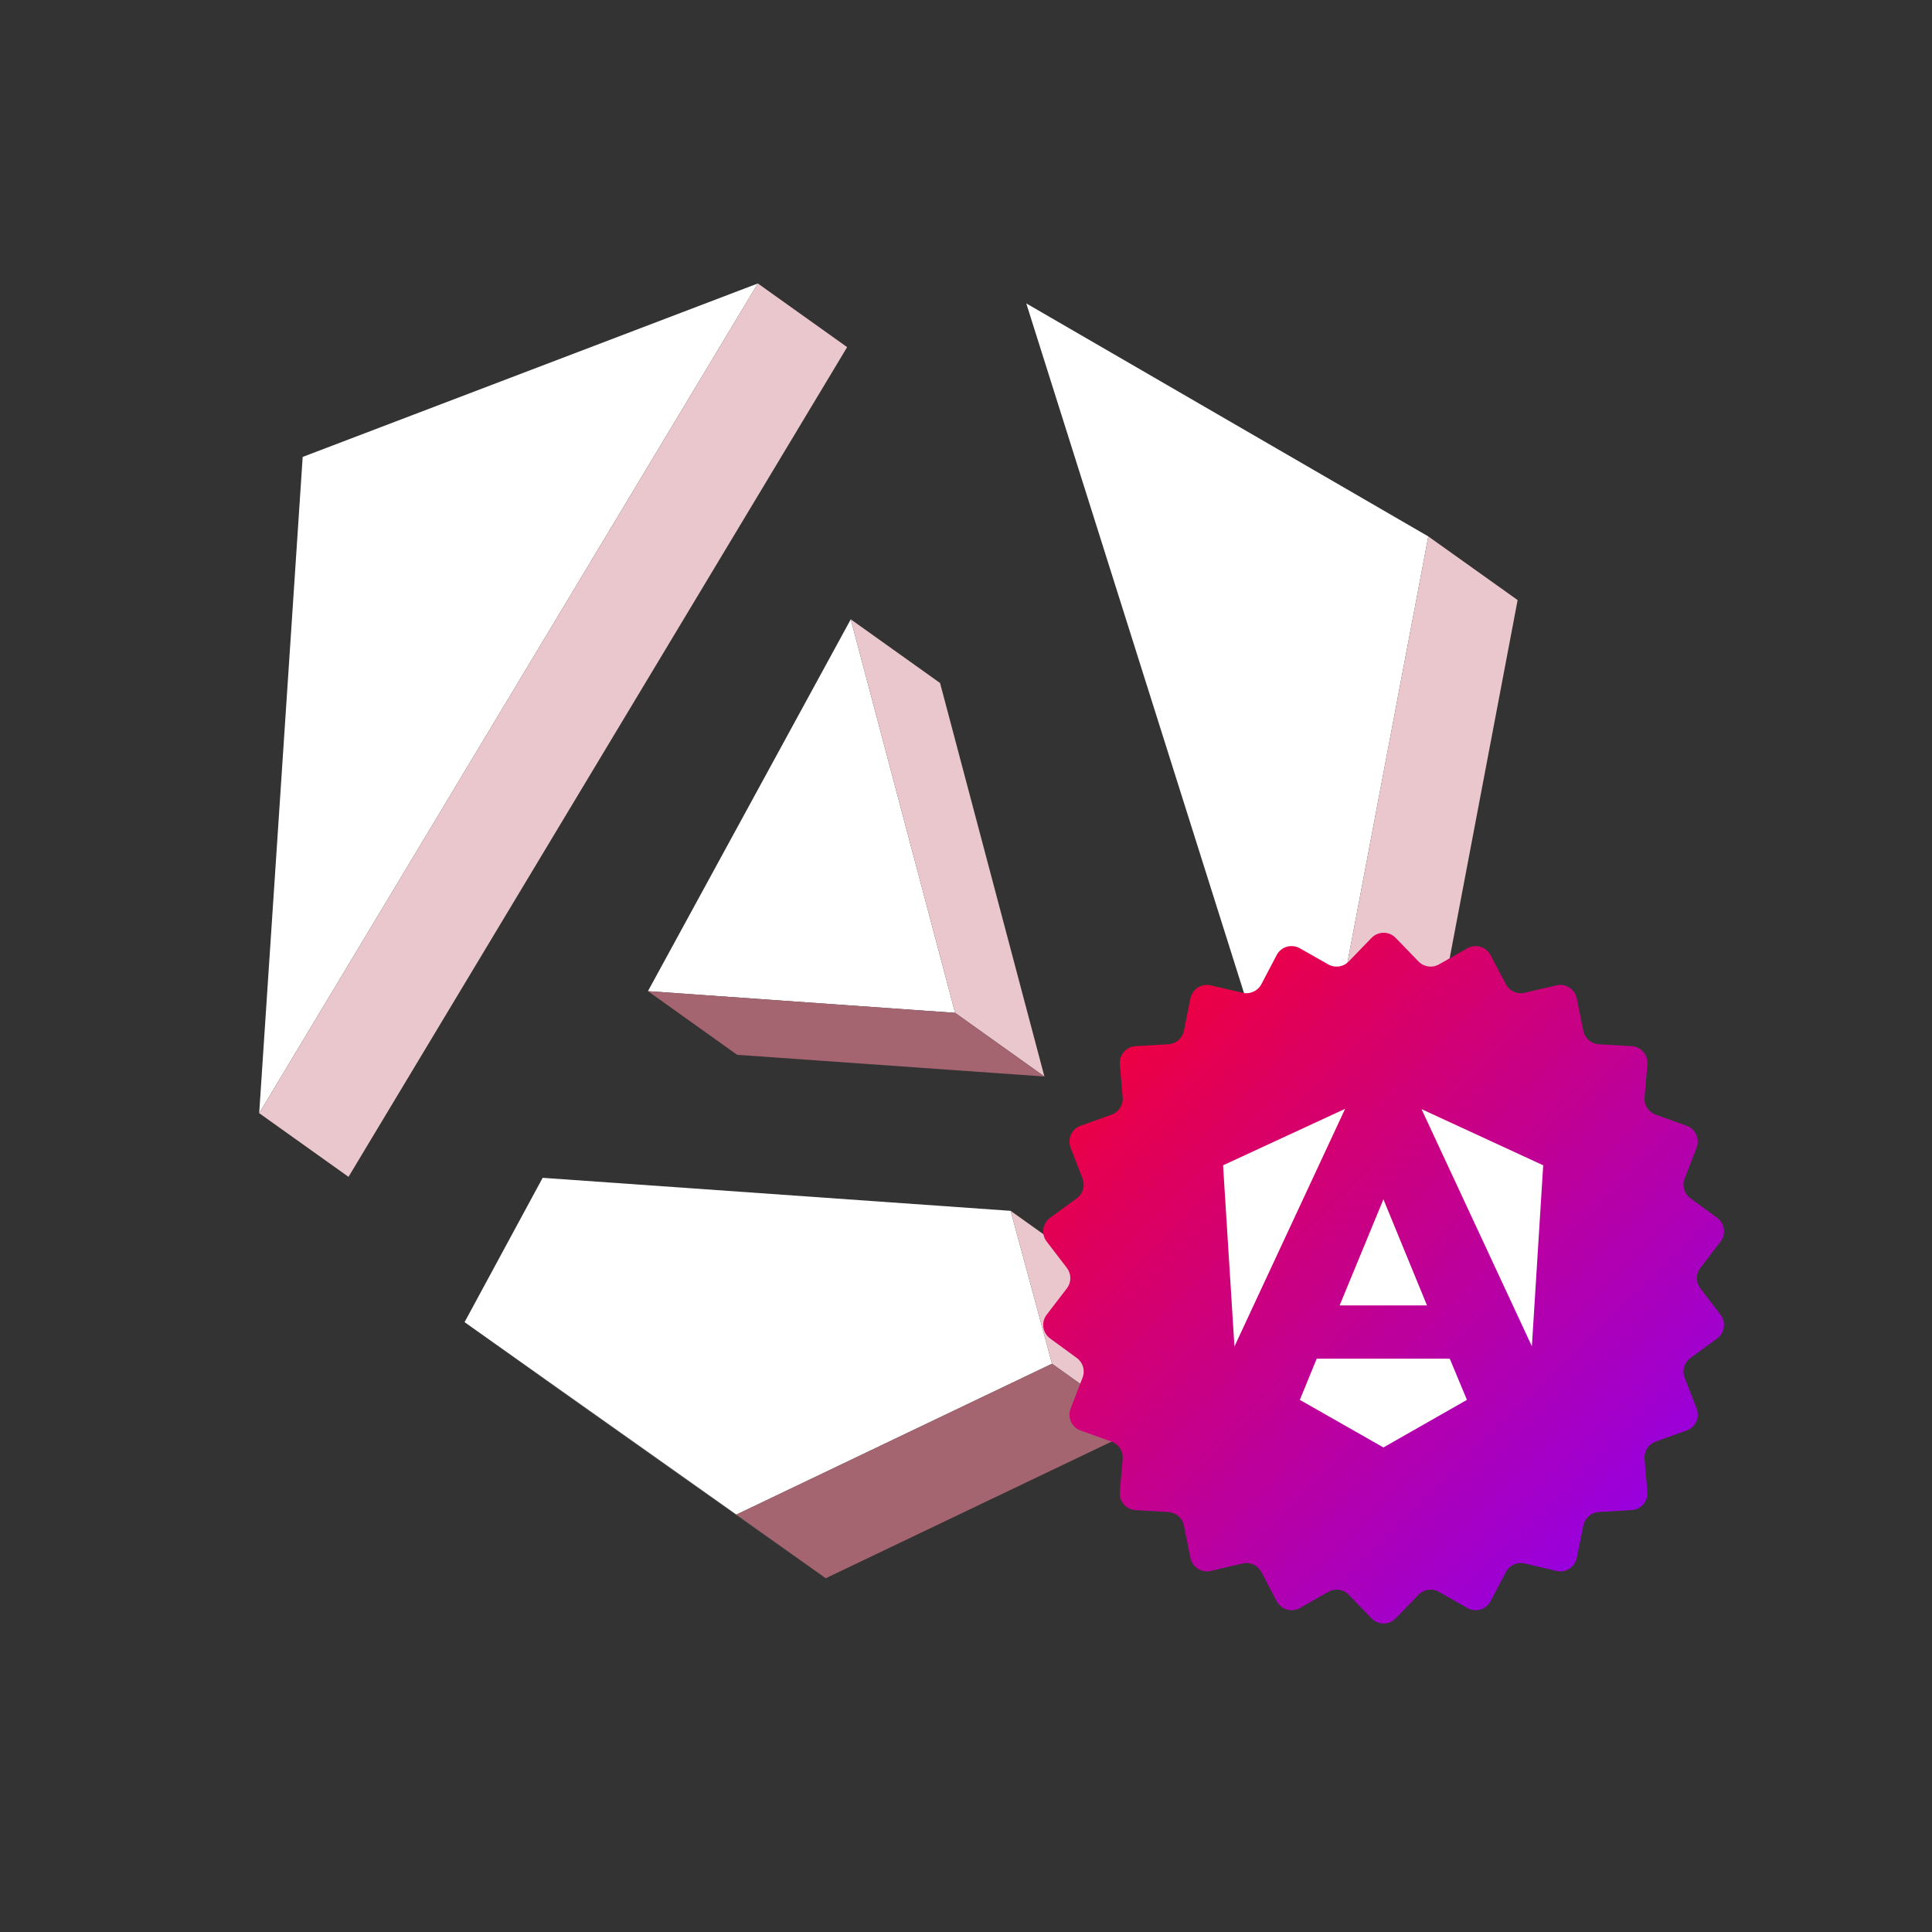
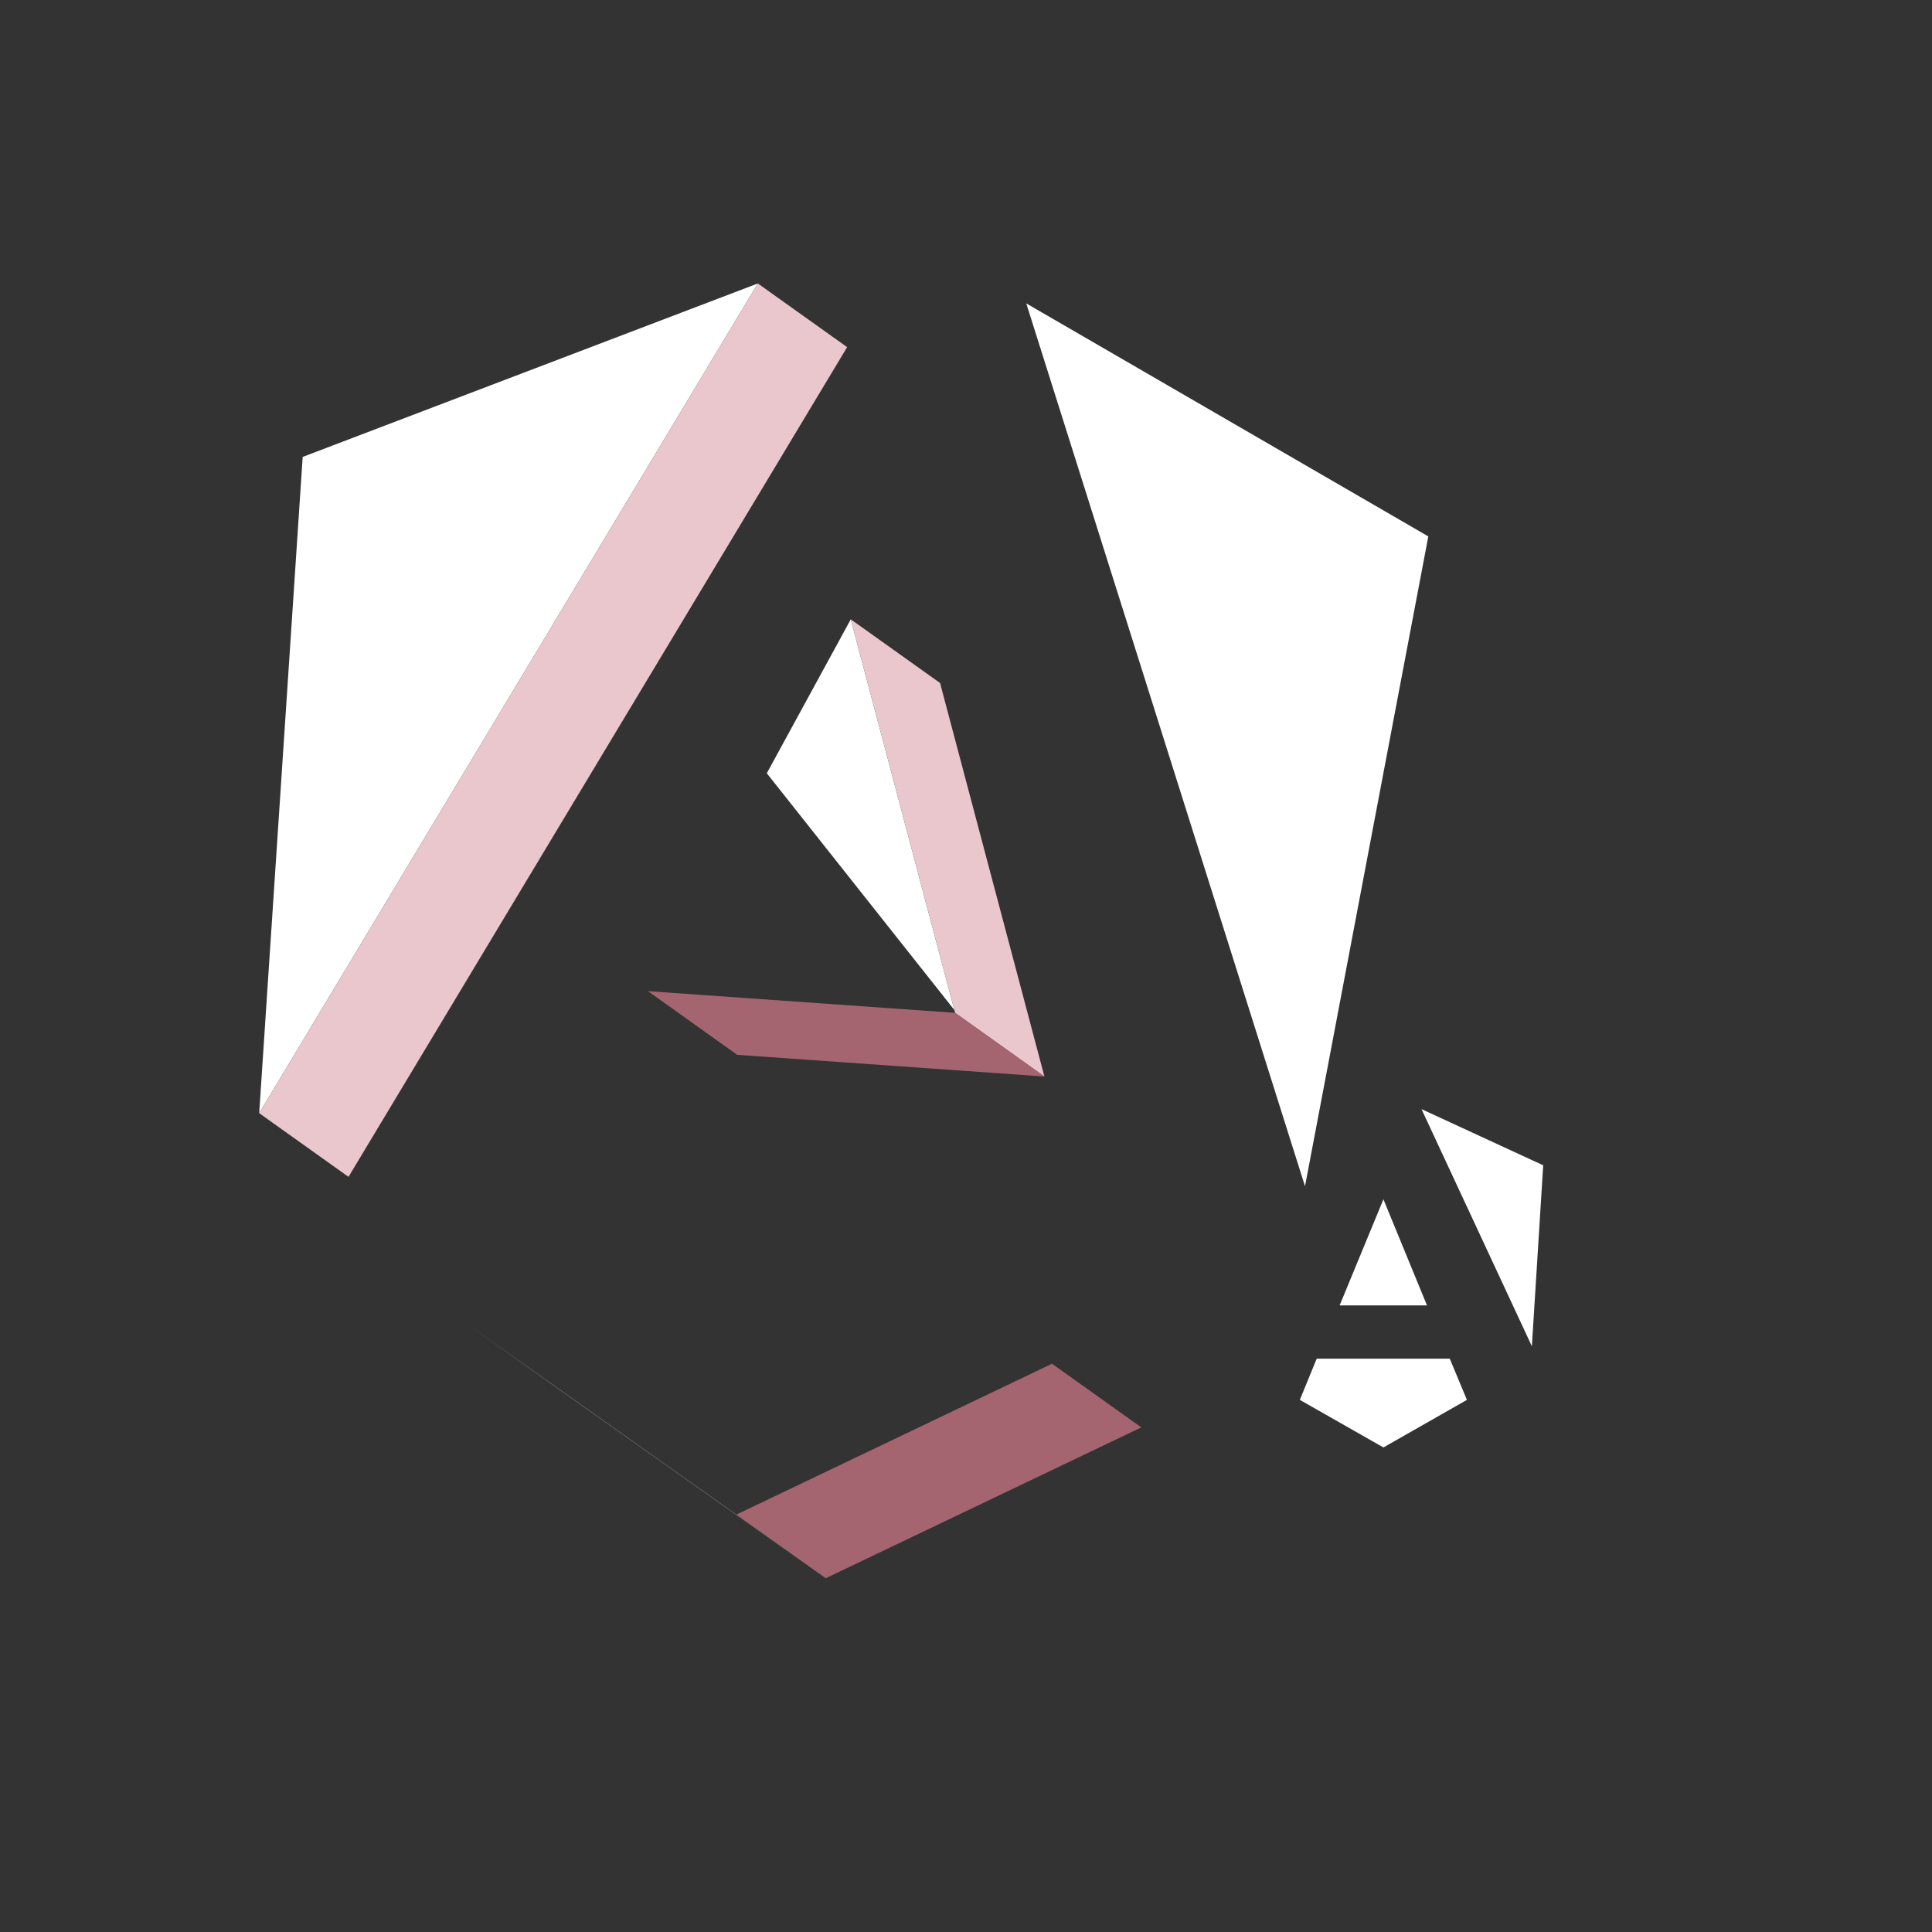
<svg xmlns="http://www.w3.org/2000/svg" width="500" zoomAndPan="magnify" viewBox="0 0 375 375" height="500" preserveAspectRatio="xMidYMid meet" version="1.0">
  <rect x="0" y="0" width="375" height="375" fill="#333333" stroke="none" />
  <defs>
    <clipPath id="4fc92d1f5d">
      <path d="M 50 55 L 148 55 L 148 217 L 50 217 Z M 50 55 " clip-rule="nonzero" />
    </clipPath>
    <clipPath id="b164de1cd7">
      <path d="M 62.578 46.5 L 298.973 67.941 L 275.41 327.684 L 39.016 306.242 Z M 62.578 46.5 " clip-rule="nonzero" />
    </clipPath>
    <clipPath id="1982b1677a">
      <path d="M 50 55 L 165 55 L 165 229 L 50 229 Z M 50 55 " clip-rule="nonzero" />
    </clipPath>
    <clipPath id="bc0c670c17">
      <path d="M 62.578 46.5 L 298.973 67.941 L 275.41 327.684 L 39.016 306.242 Z M 62.578 46.5 " clip-rule="nonzero" />
    </clipPath>
    <clipPath id="269d9961f5">
-       <path d="M 125 120 L 186 120 L 186 197 L 125 197 Z M 125 120 " clip-rule="nonzero" />
+       <path d="M 125 120 L 186 120 L 186 197 Z M 125 120 " clip-rule="nonzero" />
    </clipPath>
    <clipPath id="85e890cc06">
      <path d="M 62.578 46.5 L 298.973 67.941 L 275.41 327.684 L 39.016 306.242 Z M 62.578 46.5 " clip-rule="nonzero" />
    </clipPath>
    <clipPath id="ab5cd7f44c">
      <path d="M 165 120 L 203 120 L 203 209 L 165 209 Z M 165 120 " clip-rule="nonzero" />
    </clipPath>
    <clipPath id="cfeaadccd6">
      <path d="M 62.578 46.5 L 298.973 67.941 L 275.41 327.684 L 39.016 306.242 Z M 62.578 46.5 " clip-rule="nonzero" />
    </clipPath>
    <clipPath id="4a4a5d620a">
      <path d="M 125 192 L 203 192 L 203 209 L 125 209 Z M 125 192 " clip-rule="nonzero" />
    </clipPath>
    <clipPath id="f6fcd9cb61">
      <path d="M 62.578 46.5 L 298.973 67.941 L 275.41 327.684 L 39.016 306.242 Z M 62.578 46.5 " clip-rule="nonzero" />
    </clipPath>
    <clipPath id="b1a4c30ec3">
      <path d="M 199 58 L 278 58 L 278 231 L 199 231 Z M 199 58 " clip-rule="nonzero" />
    </clipPath>
    <clipPath id="5a06ae0469">
      <path d="M 62.578 46.5 L 298.973 67.941 L 275.41 327.684 L 39.016 306.242 Z M 62.578 46.5 " clip-rule="nonzero" />
    </clipPath>
    <clipPath id="051e17af99">
      <path d="M 253 104 L 295 104 L 295 243 L 253 243 Z M 253 104 " clip-rule="nonzero" />
    </clipPath>
    <clipPath id="9a80f0aa09">
-       <path d="M 62.578 46.5 L 298.973 67.941 L 275.41 327.684 L 39.016 306.242 Z M 62.578 46.5 " clip-rule="nonzero" />
-     </clipPath>
+       </clipPath>
    <clipPath id="9efbbd49c3">
      <path d="M 90 256 L 161 256 L 161 307 L 90 307 Z M 90 256 " clip-rule="nonzero" />
    </clipPath>
    <clipPath id="e27af759a1">
      <path d="M 62.578 46.5 L 298.973 67.941 L 275.41 327.684 L 39.016 306.242 Z M 62.578 46.5 " clip-rule="nonzero" />
    </clipPath>
    <clipPath id="08794a2346">
-       <path d="M 90 228 L 205 228 L 205 294 L 90 294 Z M 90 228 " clip-rule="nonzero" />
-     </clipPath>
+       </clipPath>
    <clipPath id="5d64a23f00">
      <path d="M 62.578 46.5 L 298.973 67.941 L 275.41 327.684 L 39.016 306.242 Z M 62.578 46.5 " clip-rule="nonzero" />
    </clipPath>
    <clipPath id="773b49f4f1">
      <path d="M 196 235 L 222 235 L 222 278 L 196 278 Z M 196 235 " clip-rule="nonzero" />
    </clipPath>
    <clipPath id="4336f5ce81">
-       <path d="M 62.578 46.5 L 298.973 67.941 L 275.41 327.684 L 39.016 306.242 Z M 62.578 46.5 " clip-rule="nonzero" />
-     </clipPath>
+       </clipPath>
    <clipPath id="4b4ca6d935">
      <path d="M 142 264 L 222 264 L 222 307 L 142 307 Z M 142 264 " clip-rule="nonzero" />
    </clipPath>
    <clipPath id="9ce65b584c">
      <path d="M 62.578 46.5 L 298.973 67.941 L 275.41 327.684 L 39.016 306.242 Z M 62.578 46.5 " clip-rule="nonzero" />
    </clipPath>
    <clipPath id="d309355859">
-       <path d="M 202 181 L 335 181 L 335 316 L 202 316 Z M 202 181 " clip-rule="nonzero" />
-     </clipPath>
+       </clipPath>
    <clipPath id="d3697c2685">
      <path d="M 203.824 236.371 C 202.348 237.453 202.047 239.535 203.16 240.988 L 207.082 246.105 C 207.977 247.277 207.977 248.902 207.078 250.07 L 203.16 255.18 C 202.047 256.633 202.348 258.719 203.828 259.797 L 209.012 263.586 C 210.203 264.457 210.664 266.023 210.129 267.398 L 207.801 273.41 C 207.137 275.117 208.016 277.039 209.738 277.656 L 215.762 279.816 C 217.152 280.316 218.035 281.691 217.91 283.164 L 217.359 289.582 C 217.203 291.41 218.586 293.008 220.418 293.113 L 226.785 293.484 C 228.262 293.57 229.5 294.641 229.789 296.094 L 231.062 302.391 C 231.43 304.191 233.211 305.336 235 304.918 L 241.199 303.469 C 242.645 303.133 244.137 303.816 244.828 305.129 L 247.801 310.793 C 248.656 312.426 250.695 313.023 252.297 312.113 L 257.828 308.973 C 259.121 308.238 260.746 308.473 261.781 309.539 L 266.215 314.125 C 267.496 315.449 269.617 315.449 270.898 314.125 L 275.336 309.539 C 276.367 308.473 277.996 308.238 279.285 308.973 L 284.816 312.113 C 286.422 313.023 288.457 312.426 289.316 310.793 L 292.289 305.129 C 292.977 303.816 294.469 303.133 295.914 303.469 L 302.113 304.918 C 303.906 305.336 305.688 304.191 306.051 302.391 L 307.324 296.094 C 307.617 294.641 308.852 293.57 310.328 293.484 L 316.695 293.113 C 318.527 293.008 319.914 291.41 319.758 289.582 L 319.207 283.164 C 319.078 281.691 319.961 280.316 321.355 279.816 L 327.375 277.656 C 329.102 277.039 329.977 275.117 329.316 273.41 L 326.984 267.398 C 326.449 266.023 326.91 264.457 328.102 263.586 L 333.289 259.797 C 334.766 258.719 335.066 256.633 333.953 255.18 L 330.035 250.07 C 329.141 248.902 329.141 247.277 330.035 246.105 L 333.957 240.988 C 335.066 239.535 334.766 237.453 333.289 236.371 L 328.102 232.582 C 326.91 231.711 326.449 230.148 326.984 228.77 L 329.316 222.758 C 329.977 221.051 329.102 219.133 327.375 218.512 L 321.355 216.352 C 319.961 215.852 319.078 214.48 319.207 213.004 L 319.754 206.59 C 319.914 204.762 318.527 203.16 316.695 203.059 L 310.332 202.691 C 308.852 202.605 307.617 201.535 307.324 200.082 L 306.051 193.785 C 305.688 191.984 303.906 190.84 302.117 191.254 L 295.914 192.699 C 294.469 193.035 292.977 192.355 292.289 191.039 L 289.312 185.379 C 288.457 183.75 286.422 183.152 284.82 184.059 L 279.285 187.199 C 277.996 187.93 276.367 187.695 275.336 186.629 L 270.898 182.043 C 269.617 180.719 267.496 180.719 266.215 182.043 L 261.781 186.629 C 260.746 187.695 259.121 187.93 257.828 187.199 L 252.293 184.059 C 250.691 183.152 248.656 183.75 247.801 185.379 L 244.828 191.039 C 244.137 192.355 242.645 193.035 241.199 192.699 L 235 191.254 C 233.207 190.84 231.43 191.984 231.062 193.785 L 229.793 200.082 C 229.5 201.535 228.262 202.605 226.781 202.691 L 220.422 203.059 C 218.586 203.16 217.203 204.762 217.359 206.59 L 217.91 213.004 C 218.035 214.48 217.152 215.852 215.762 216.352 L 209.738 218.512 C 208.016 219.133 207.137 221.051 207.801 222.758 L 210.129 228.77 C 210.664 230.148 210.203 231.711 209.012 232.582 Z M 203.824 236.371 " clip-rule="nonzero" />
    </clipPath>
    <linearGradient x1="100.975" gradientTransform="matrix(1.63, 0, 0, 1.63, 37.535, 46.5)" y1="82.291" x2="182.271" gradientUnits="userSpaceOnUse" y2="165.247" id="becb19edd9">
      <stop stop-opacity="1" stop-color="rgb(99.646%, 0%, 13.547%)" offset="0" />
      <stop stop-opacity="1" stop-color="rgb(99.463%, 0%, 13.882%)" offset="0.004" />
      <stop stop-opacity="1" stop-color="rgb(99.28%, 0%, 14.218%)" offset="0.008" />
      <stop stop-opacity="1" stop-color="rgb(99.097%, 0%, 14.554%)" offset="0.012" />
      <stop stop-opacity="1" stop-color="rgb(98.914%, 0%, 14.891%)" offset="0.016" />
      <stop stop-opacity="1" stop-color="rgb(98.73%, 0%, 15.227%)" offset="0.02" />
      <stop stop-opacity="1" stop-color="rgb(98.547%, 0%, 15.562%)" offset="0.023" />
      <stop stop-opacity="1" stop-color="rgb(98.363%, 0%, 15.898%)" offset="0.027" />
      <stop stop-opacity="1" stop-color="rgb(98.18%, 0%, 16.235%)" offset="0.031" />
      <stop stop-opacity="1" stop-color="rgb(97.997%, 0%, 16.571%)" offset="0.035" />
      <stop stop-opacity="1" stop-color="rgb(97.813%, 0%, 16.907%)" offset="0.039" />
      <stop stop-opacity="1" stop-color="rgb(97.63%, 0%, 17.242%)" offset="0.043" />
      <stop stop-opacity="1" stop-color="rgb(97.447%, 0%, 17.578%)" offset="0.047" />
      <stop stop-opacity="1" stop-color="rgb(97.264%, 0%, 17.914%)" offset="0.051" />
      <stop stop-opacity="1" stop-color="rgb(97.081%, 0%, 18.251%)" offset="0.055" />
      <stop stop-opacity="1" stop-color="rgb(96.898%, 0%, 18.587%)" offset="0.059" />
      <stop stop-opacity="1" stop-color="rgb(96.715%, 0%, 18.922%)" offset="0.062" />
      <stop stop-opacity="1" stop-color="rgb(96.532%, 0%, 19.258%)" offset="0.066" />
      <stop stop-opacity="1" stop-color="rgb(96.349%, 0%, 19.595%)" offset="0.07" />
      <stop stop-opacity="1" stop-color="rgb(96.164%, 0%, 19.931%)" offset="0.074" />
      <stop stop-opacity="1" stop-color="rgb(95.981%, 0%, 20.267%)" offset="0.078" />
      <stop stop-opacity="1" stop-color="rgb(95.798%, 0%, 20.602%)" offset="0.082" />
      <stop stop-opacity="1" stop-color="rgb(95.615%, 0%, 20.938%)" offset="0.086" />
      <stop stop-opacity="1" stop-color="rgb(95.432%, 0%, 21.274%)" offset="0.09" />
      <stop stop-opacity="1" stop-color="rgb(95.248%, 0%, 21.611%)" offset="0.094" />
      <stop stop-opacity="1" stop-color="rgb(95.065%, 0%, 21.947%)" offset="0.098" />
      <stop stop-opacity="1" stop-color="rgb(94.882%, 0%, 22.282%)" offset="0.102" />
      <stop stop-opacity="1" stop-color="rgb(94.699%, 0%, 22.618%)" offset="0.105" />
      <stop stop-opacity="1" stop-color="rgb(94.516%, 0%, 22.955%)" offset="0.109" />
      <stop stop-opacity="1" stop-color="rgb(94.331%, 0%, 23.291%)" offset="0.113" />
      <stop stop-opacity="1" stop-color="rgb(94.148%, 0%, 23.627%)" offset="0.117" />
      <stop stop-opacity="1" stop-color="rgb(93.965%, 0%, 23.962%)" offset="0.121" />
      <stop stop-opacity="1" stop-color="rgb(93.782%, 0%, 24.298%)" offset="0.125" />
      <stop stop-opacity="1" stop-color="rgb(93.599%, 0%, 24.634%)" offset="0.129" />
      <stop stop-opacity="1" stop-color="rgb(93.416%, 0%, 24.971%)" offset="0.133" />
      <stop stop-opacity="1" stop-color="rgb(93.233%, 0%, 25.307%)" offset="0.137" />
      <stop stop-opacity="1" stop-color="rgb(93.05%, 0%, 25.642%)" offset="0.141" />
      <stop stop-opacity="1" stop-color="rgb(92.867%, 0%, 25.978%)" offset="0.145" />
      <stop stop-opacity="1" stop-color="rgb(92.683%, 0%, 26.315%)" offset="0.148" />
      <stop stop-opacity="1" stop-color="rgb(92.5%, 0%, 26.651%)" offset="0.152" />
      <stop stop-opacity="1" stop-color="rgb(92.317%, 0%, 26.987%)" offset="0.156" />
      <stop stop-opacity="1" stop-color="rgb(92.133%, 0%, 27.322%)" offset="0.16" />
      <stop stop-opacity="1" stop-color="rgb(91.949%, 0%, 27.66%)" offset="0.164" />
      <stop stop-opacity="1" stop-color="rgb(91.766%, 0%, 27.995%)" offset="0.168" />
      <stop stop-opacity="1" stop-color="rgb(91.583%, 0%, 28.331%)" offset="0.172" />
      <stop stop-opacity="1" stop-color="rgb(91.4%, 0%, 28.667%)" offset="0.176" />
      <stop stop-opacity="1" stop-color="rgb(91.217%, 0%, 29.002%)" offset="0.18" />
      <stop stop-opacity="1" stop-color="rgb(91.034%, 0%, 29.338%)" offset="0.184" />
      <stop stop-opacity="1" stop-color="rgb(90.851%, 0%, 29.675%)" offset="0.188" />
      <stop stop-opacity="1" stop-color="rgb(90.668%, 0%, 30.011%)" offset="0.191" />
      <stop stop-opacity="1" stop-color="rgb(90.485%, 0%, 30.347%)" offset="0.195" />
      <stop stop-opacity="1" stop-color="rgb(90.302%, 0%, 30.682%)" offset="0.199" />
      <stop stop-opacity="1" stop-color="rgb(90.118%, 0%, 31.02%)" offset="0.203" />
      <stop stop-opacity="1" stop-color="rgb(89.934%, 0%, 31.355%)" offset="0.207" />
      <stop stop-opacity="1" stop-color="rgb(89.751%, 0%, 31.691%)" offset="0.211" />
      <stop stop-opacity="1" stop-color="rgb(89.568%, 0%, 32.027%)" offset="0.215" />
      <stop stop-opacity="1" stop-color="rgb(89.384%, 0%, 32.362%)" offset="0.219" />
      <stop stop-opacity="1" stop-color="rgb(89.201%, 0%, 32.698%)" offset="0.223" />
      <stop stop-opacity="1" stop-color="rgb(89.018%, 0%, 33.035%)" offset="0.227" />
      <stop stop-opacity="1" stop-color="rgb(88.835%, 0%, 33.371%)" offset="0.23" />
      <stop stop-opacity="1" stop-color="rgb(88.652%, 0%, 33.707%)" offset="0.234" />
      <stop stop-opacity="1" stop-color="rgb(88.469%, 0%, 34.042%)" offset="0.238" />
      <stop stop-opacity="1" stop-color="rgb(88.286%, 0%, 34.38%)" offset="0.242" />
      <stop stop-opacity="1" stop-color="rgb(88.101%, 0%, 34.715%)" offset="0.246" />
      <stop stop-opacity="1" stop-color="rgb(87.918%, 0%, 35.051%)" offset="0.25" />
      <stop stop-opacity="1" stop-color="rgb(87.735%, 0%, 35.387%)" offset="0.254" />
      <stop stop-opacity="1" stop-color="rgb(87.552%, 0%, 35.722%)" offset="0.258" />
      <stop stop-opacity="1" stop-color="rgb(87.369%, 0%, 36.058%)" offset="0.262" />
      <stop stop-opacity="1" stop-color="rgb(87.186%, 0%, 36.395%)" offset="0.266" />
      <stop stop-opacity="1" stop-color="rgb(87.003%, 0%, 36.731%)" offset="0.27" />
      <stop stop-opacity="1" stop-color="rgb(86.819%, 0%, 37.067%)" offset="0.273" />
      <stop stop-opacity="1" stop-color="rgb(86.636%, 0%, 37.402%)" offset="0.277" />
      <stop stop-opacity="1" stop-color="rgb(86.453%, 0%, 37.74%)" offset="0.281" />
      <stop stop-opacity="1" stop-color="rgb(86.27%, 0%, 38.075%)" offset="0.285" />
      <stop stop-opacity="1" stop-color="rgb(86.087%, 0%, 38.411%)" offset="0.289" />
      <stop stop-opacity="1" stop-color="rgb(85.902%, 0%, 38.747%)" offset="0.293" />
      <stop stop-opacity="1" stop-color="rgb(85.719%, 0%, 39.082%)" offset="0.297" />
      <stop stop-opacity="1" stop-color="rgb(85.536%, 0%, 39.418%)" offset="0.301" />
      <stop stop-opacity="1" stop-color="rgb(85.353%, 0%, 39.755%)" offset="0.305" />
      <stop stop-opacity="1" stop-color="rgb(85.17%, 0%, 40.091%)" offset="0.309" />
      <stop stop-opacity="1" stop-color="rgb(84.987%, 0%, 40.427%)" offset="0.312" />
      <stop stop-opacity="1" stop-color="rgb(84.804%, 0%, 40.762%)" offset="0.316" />
      <stop stop-opacity="1" stop-color="rgb(84.621%, 0%, 41.1%)" offset="0.32" />
      <stop stop-opacity="1" stop-color="rgb(84.438%, 0%, 41.435%)" offset="0.324" />
      <stop stop-opacity="1" stop-color="rgb(84.254%, 0%, 41.771%)" offset="0.328" />
      <stop stop-opacity="1" stop-color="rgb(84.071%, 0%, 42.107%)" offset="0.332" />
      <stop stop-opacity="1" stop-color="rgb(83.888%, 0%, 42.442%)" offset="0.336" />
      <stop stop-opacity="1" stop-color="rgb(83.704%, 0%, 42.778%)" offset="0.34" />
      <stop stop-opacity="1" stop-color="rgb(83.521%, 0%, 43.115%)" offset="0.344" />
      <stop stop-opacity="1" stop-color="rgb(83.337%, 0%, 43.451%)" offset="0.348" />
      <stop stop-opacity="1" stop-color="rgb(83.154%, 0%, 43.787%)" offset="0.352" />
      <stop stop-opacity="1" stop-color="rgb(82.971%, 0%, 44.122%)" offset="0.355" />
      <stop stop-opacity="1" stop-color="rgb(82.788%, 0%, 44.46%)" offset="0.359" />
      <stop stop-opacity="1" stop-color="rgb(82.605%, 0%, 44.795%)" offset="0.363" />
      <stop stop-opacity="1" stop-color="rgb(82.422%, 0%, 45.131%)" offset="0.367" />
      <stop stop-opacity="1" stop-color="rgb(82.239%, 0%, 45.467%)" offset="0.371" />
      <stop stop-opacity="1" stop-color="rgb(82.056%, 0%, 45.802%)" offset="0.375" />
      <stop stop-opacity="1" stop-color="rgb(81.871%, 0%, 46.138%)" offset="0.379" />
      <stop stop-opacity="1" stop-color="rgb(81.688%, 0%, 46.475%)" offset="0.383" />
      <stop stop-opacity="1" stop-color="rgb(81.505%, 0%, 46.811%)" offset="0.387" />
      <stop stop-opacity="1" stop-color="rgb(81.322%, 0%, 47.147%)" offset="0.391" />
      <stop stop-opacity="1" stop-color="rgb(81.139%, 0%, 47.482%)" offset="0.395" />
      <stop stop-opacity="1" stop-color="rgb(80.956%, 0%, 47.82%)" offset="0.398" />
      <stop stop-opacity="1" stop-color="rgb(80.772%, 0%, 48.155%)" offset="0.402" />
      <stop stop-opacity="1" stop-color="rgb(80.589%, 0%, 48.491%)" offset="0.406" />
      <stop stop-opacity="1" stop-color="rgb(80.406%, 0%, 48.827%)" offset="0.41" />
      <stop stop-opacity="1" stop-color="rgb(80.223%, 0%, 49.162%)" offset="0.414" />
      <stop stop-opacity="1" stop-color="rgb(80.04%, 0%, 49.498%)" offset="0.418" />
      <stop stop-opacity="1" stop-color="rgb(79.857%, 0%, 49.835%)" offset="0.422" />
      <stop stop-opacity="1" stop-color="rgb(79.672%, 0%, 50.171%)" offset="0.426" />
      <stop stop-opacity="1" stop-color="rgb(79.489%, 0%, 50.507%)" offset="0.43" />
      <stop stop-opacity="1" stop-color="rgb(79.306%, 0%, 50.842%)" offset="0.434" />
      <stop stop-opacity="1" stop-color="rgb(79.123%, 0%, 51.18%)" offset="0.438" />
      <stop stop-opacity="1" stop-color="rgb(78.94%, 0%, 51.515%)" offset="0.441" />
      <stop stop-opacity="1" stop-color="rgb(78.757%, 0%, 51.851%)" offset="0.445" />
      <stop stop-opacity="1" stop-color="rgb(78.574%, 0%, 52.187%)" offset="0.449" />
      <stop stop-opacity="1" stop-color="rgb(78.391%, 0%, 52.524%)" offset="0.453" />
      <stop stop-opacity="1" stop-color="rgb(78.207%, 0%, 52.859%)" offset="0.457" />
      <stop stop-opacity="1" stop-color="rgb(78.024%, 0%, 53.195%)" offset="0.461" />
      <stop stop-opacity="1" stop-color="rgb(77.841%, 0%, 53.531%)" offset="0.465" />
      <stop stop-opacity="1" stop-color="rgb(77.658%, 0%, 53.867%)" offset="0.469" />
      <stop stop-opacity="1" stop-color="rgb(77.473%, 0%, 54.202%)" offset="0.473" />
      <stop stop-opacity="1" stop-color="rgb(77.29%, 0%, 54.539%)" offset="0.477" />
      <stop stop-opacity="1" stop-color="rgb(77.107%, 0%, 54.875%)" offset="0.48" />
      <stop stop-opacity="1" stop-color="rgb(76.924%, 0%, 55.211%)" offset="0.484" />
      <stop stop-opacity="1" stop-color="rgb(76.741%, 0%, 55.547%)" offset="0.488" />
      <stop stop-opacity="1" stop-color="rgb(76.558%, 0%, 55.884%)" offset="0.492" />
      <stop stop-opacity="1" stop-color="rgb(76.375%, 0%, 56.219%)" offset="0.496" />
      <stop stop-opacity="1" stop-color="rgb(76.192%, 0%, 56.555%)" offset="0.5" />
      <stop stop-opacity="1" stop-color="rgb(76.009%, 0%, 56.891%)" offset="0.504" />
      <stop stop-opacity="1" stop-color="rgb(75.826%, 0%, 57.227%)" offset="0.508" />
      <stop stop-opacity="1" stop-color="rgb(75.642%, 0%, 57.562%)" offset="0.512" />
      <stop stop-opacity="1" stop-color="rgb(75.459%, 0%, 57.899%)" offset="0.516" />
      <stop stop-opacity="1" stop-color="rgb(75.275%, 0%, 58.235%)" offset="0.52" />
      <stop stop-opacity="1" stop-color="rgb(75.092%, 0%, 58.571%)" offset="0.523" />
      <stop stop-opacity="1" stop-color="rgb(74.908%, 0%, 58.907%)" offset="0.527" />
      <stop stop-opacity="1" stop-color="rgb(74.725%, 0%, 59.244%)" offset="0.531" />
      <stop stop-opacity="1" stop-color="rgb(74.542%, 0%, 59.579%)" offset="0.535" />
      <stop stop-opacity="1" stop-color="rgb(74.359%, 0%, 59.915%)" offset="0.539" />
      <stop stop-opacity="1" stop-color="rgb(74.176%, 0%, 60.251%)" offset="0.543" />
      <stop stop-opacity="1" stop-color="rgb(73.993%, 0%, 60.587%)" offset="0.547" />
      <stop stop-opacity="1" stop-color="rgb(73.81%, 0%, 60.922%)" offset="0.551" />
      <stop stop-opacity="1" stop-color="rgb(73.627%, 0%, 61.259%)" offset="0.555" />
      <stop stop-opacity="1" stop-color="rgb(73.442%, 0%, 61.595%)" offset="0.559" />
      <stop stop-opacity="1" stop-color="rgb(73.259%, 0%, 61.931%)" offset="0.562" />
      <stop stop-opacity="1" stop-color="rgb(73.076%, 0%, 62.267%)" offset="0.566" />
      <stop stop-opacity="1" stop-color="rgb(72.893%, 0%, 62.604%)" offset="0.57" />
      <stop stop-opacity="1" stop-color="rgb(72.71%, 0%, 62.939%)" offset="0.574" />
      <stop stop-opacity="1" stop-color="rgb(72.527%, 0%, 63.275%)" offset="0.578" />
      <stop stop-opacity="1" stop-color="rgb(72.343%, 0%, 63.611%)" offset="0.582" />
      <stop stop-opacity="1" stop-color="rgb(72.16%, 0%, 63.947%)" offset="0.586" />
      <stop stop-opacity="1" stop-color="rgb(71.977%, 0%, 64.282%)" offset="0.59" />
      <stop stop-opacity="1" stop-color="rgb(71.794%, 0%, 64.619%)" offset="0.594" />
      <stop stop-opacity="1" stop-color="rgb(71.611%, 0%, 64.955%)" offset="0.598" />
      <stop stop-opacity="1" stop-color="rgb(71.428%, 0%, 65.291%)" offset="0.602" />
      <stop stop-opacity="1" stop-color="rgb(71.243%, 0%, 65.627%)" offset="0.605" />
      <stop stop-opacity="1" stop-color="rgb(71.06%, 0%, 65.964%)" offset="0.609" />
      <stop stop-opacity="1" stop-color="rgb(70.877%, 0%, 66.299%)" offset="0.613" />
      <stop stop-opacity="1" stop-color="rgb(70.694%, 0%, 66.635%)" offset="0.617" />
      <stop stop-opacity="1" stop-color="rgb(70.511%, 0%, 66.971%)" offset="0.621" />
      <stop stop-opacity="1" stop-color="rgb(70.328%, 0%, 67.307%)" offset="0.625" />
      <stop stop-opacity="1" stop-color="rgb(70.145%, 0%, 67.642%)" offset="0.629" />
      <stop stop-opacity="1" stop-color="rgb(69.962%, 0%, 67.979%)" offset="0.633" />
      <stop stop-opacity="1" stop-color="rgb(69.778%, 0%, 68.315%)" offset="0.637" />
      <stop stop-opacity="1" stop-color="rgb(69.595%, 0%, 68.651%)" offset="0.641" />
      <stop stop-opacity="1" stop-color="rgb(69.412%, 0%, 68.987%)" offset="0.645" />
      <stop stop-opacity="1" stop-color="rgb(69.229%, 0%, 69.324%)" offset="0.648" />
      <stop stop-opacity="1" stop-color="rgb(69.044%, 0%, 69.659%)" offset="0.652" />
      <stop stop-opacity="1" stop-color="rgb(68.861%, 0%, 69.995%)" offset="0.656" />
      <stop stop-opacity="1" stop-color="rgb(68.678%, 0%, 70.331%)" offset="0.66" />
      <stop stop-opacity="1" stop-color="rgb(68.495%, 0%, 70.667%)" offset="0.664" />
      <stop stop-opacity="1" stop-color="rgb(68.312%, 0%, 71.002%)" offset="0.668" />
      <stop stop-opacity="1" stop-color="rgb(68.129%, 0%, 71.339%)" offset="0.672" />
      <stop stop-opacity="1" stop-color="rgb(67.946%, 0%, 71.675%)" offset="0.676" />
      <stop stop-opacity="1" stop-color="rgb(67.763%, 0%, 72.011%)" offset="0.68" />
      <stop stop-opacity="1" stop-color="rgb(67.58%, 0%, 72.346%)" offset="0.684" />
      <stop stop-opacity="1" stop-color="rgb(67.397%, 0%, 72.684%)" offset="0.688" />
      <stop stop-opacity="1" stop-color="rgb(67.212%, 0%, 73.019%)" offset="0.691" />
      <stop stop-opacity="1" stop-color="rgb(67.029%, 0%, 73.355%)" offset="0.695" />
      <stop stop-opacity="1" stop-color="rgb(66.846%, 0%, 73.691%)" offset="0.699" />
      <stop stop-opacity="1" stop-color="rgb(66.663%, 0%, 74.026%)" offset="0.703" />
      <stop stop-opacity="1" stop-color="rgb(66.479%, 0%, 74.362%)" offset="0.707" />
      <stop stop-opacity="1" stop-color="rgb(66.296%, 0%, 74.699%)" offset="0.711" />
      <stop stop-opacity="1" stop-color="rgb(66.113%, 0%, 75.035%)" offset="0.715" />
      <stop stop-opacity="1" stop-color="rgb(65.93%, 0%, 75.371%)" offset="0.719" />
      <stop stop-opacity="1" stop-color="rgb(65.747%, 0%, 75.706%)" offset="0.723" />
      <stop stop-opacity="1" stop-color="rgb(65.564%, 0%, 76.044%)" offset="0.727" />
      <stop stop-opacity="1" stop-color="rgb(65.381%, 0%, 76.379%)" offset="0.73" />
      <stop stop-opacity="1" stop-color="rgb(65.198%, 0%, 76.715%)" offset="0.734" />
      <stop stop-opacity="1" stop-color="rgb(65.013%, 0%, 77.051%)" offset="0.738" />
      <stop stop-opacity="1" stop-color="rgb(64.83%, 0%, 77.388%)" offset="0.742" />
      <stop stop-opacity="1" stop-color="rgb(64.647%, 0%, 77.724%)" offset="0.746" />
      <stop stop-opacity="1" stop-color="rgb(64.464%, 0%, 78.059%)" offset="0.75" />
      <stop stop-opacity="1" stop-color="rgb(64.281%, 0%, 78.395%)" offset="0.754" />
      <stop stop-opacity="1" stop-color="rgb(64.098%, 0%, 78.731%)" offset="0.758" />
      <stop stop-opacity="1" stop-color="rgb(63.914%, 0%, 79.066%)" offset="0.762" />
      <stop stop-opacity="1" stop-color="rgb(63.731%, 0%, 79.404%)" offset="0.766" />
      <stop stop-opacity="1" stop-color="rgb(63.548%, 0%, 79.739%)" offset="0.77" />
      <stop stop-opacity="1" stop-color="rgb(63.365%, 0%, 80.075%)" offset="0.773" />
      <stop stop-opacity="1" stop-color="rgb(63.182%, 0%, 80.411%)" offset="0.777" />
      <stop stop-opacity="1" stop-color="rgb(62.999%, 0%, 80.748%)" offset="0.781" />
      <stop stop-opacity="1" stop-color="rgb(62.814%, 0%, 81.084%)" offset="0.785" />
      <stop stop-opacity="1" stop-color="rgb(62.631%, 0%, 81.419%)" offset="0.789" />
      <stop stop-opacity="1" stop-color="rgb(62.448%, 0%, 81.755%)" offset="0.793" />
      <stop stop-opacity="1" stop-color="rgb(62.265%, 0%, 82.091%)" offset="0.797" />
      <stop stop-opacity="1" stop-color="rgb(62.082%, 0%, 82.426%)" offset="0.801" />
      <stop stop-opacity="1" stop-color="rgb(61.899%, 0%, 82.764%)" offset="0.805" />
      <stop stop-opacity="1" stop-color="rgb(61.716%, 0%, 83.099%)" offset="0.809" />
      <stop stop-opacity="1" stop-color="rgb(61.533%, 0%, 83.435%)" offset="0.812" />
      <stop stop-opacity="1" stop-color="rgb(61.349%, 0%, 83.771%)" offset="0.816" />
      <stop stop-opacity="1" stop-color="rgb(61.166%, 0%, 84.108%)" offset="0.82" />
      <stop stop-opacity="1" stop-color="rgb(60.983%, 0%, 84.444%)" offset="0.824" />
      <stop stop-opacity="1" stop-color="rgb(60.8%, 0%, 84.779%)" offset="0.828" />
      <stop stop-opacity="1" stop-color="rgb(60.616%, 0%, 85.115%)" offset="0.832" />
      <stop stop-opacity="1" stop-color="rgb(60.432%, 0%, 85.451%)" offset="0.836" />
      <stop stop-opacity="1" stop-color="rgb(60.249%, 0%, 85.786%)" offset="0.84" />
      <stop stop-opacity="1" stop-color="rgb(60.066%, 0%, 86.124%)" offset="0.844" />
      <stop stop-opacity="1" stop-color="rgb(59.883%, 0%, 86.459%)" offset="0.848" />
      <stop stop-opacity="1" stop-color="rgb(59.7%, 0%, 86.795%)" offset="0.852" />
      <stop stop-opacity="1" stop-color="rgb(59.517%, 0%, 87.131%)" offset="0.855" />
      <stop stop-opacity="1" stop-color="rgb(59.334%, 0%, 87.468%)" offset="0.859" />
      <stop stop-opacity="1" stop-color="rgb(59.151%, 0%, 87.804%)" offset="0.863" />
      <stop stop-opacity="1" stop-color="rgb(58.968%, 0%, 88.139%)" offset="0.867" />
      <stop stop-opacity="1" stop-color="rgb(58.783%, 0%, 88.475%)" offset="0.871" />
      <stop stop-opacity="1" stop-color="rgb(58.6%, 0%, 88.811%)" offset="0.875" />
      <stop stop-opacity="1" stop-color="rgb(58.417%, 0%, 89.146%)" offset="0.879" />
      <stop stop-opacity="1" stop-color="rgb(58.234%, 0%, 89.484%)" offset="0.883" />
      <stop stop-opacity="1" stop-color="rgb(58.051%, 0%, 89.819%)" offset="0.887" />
      <stop stop-opacity="1" stop-color="rgb(57.867%, 0%, 90.155%)" offset="0.891" />
      <stop stop-opacity="1" stop-color="rgb(57.684%, 0%, 90.491%)" offset="0.895" />
      <stop stop-opacity="1" stop-color="rgb(57.501%, 0%, 90.828%)" offset="0.898" />
      <stop stop-opacity="1" stop-color="rgb(57.318%, 0%, 91.164%)" offset="0.902" />
      <stop stop-opacity="1" stop-color="rgb(57.135%, 0%, 91.499%)" offset="0.906" />
      <stop stop-opacity="1" stop-color="rgb(56.952%, 0%, 91.835%)" offset="0.91" />
      <stop stop-opacity="1" stop-color="rgb(56.769%, 0%, 92.171%)" offset="0.914" />
      <stop stop-opacity="1" stop-color="rgb(56.584%, 0%, 92.506%)" offset="0.918" />
      <stop stop-opacity="1" stop-color="rgb(56.401%, 0%, 92.844%)" offset="0.922" />
      <stop stop-opacity="1" stop-color="rgb(56.218%, 0%, 93.179%)" offset="0.926" />
      <stop stop-opacity="1" stop-color="rgb(56.035%, 0%, 93.515%)" offset="0.93" />
      <stop stop-opacity="1" stop-color="rgb(55.852%, 0%, 93.851%)" offset="0.934" />
      <stop stop-opacity="1" stop-color="rgb(55.669%, 0%, 94.188%)" offset="0.938" />
      <stop stop-opacity="1" stop-color="rgb(55.486%, 0%, 94.524%)" offset="0.941" />
      <stop stop-opacity="1" stop-color="rgb(55.302%, 0%, 94.859%)" offset="0.945" />
      <stop stop-opacity="1" stop-color="rgb(55.119%, 0%, 95.195%)" offset="0.949" />
      <stop stop-opacity="1" stop-color="rgb(54.936%, 0%, 95.531%)" offset="0.953" />
      <stop stop-opacity="1" stop-color="rgb(54.753%, 0%, 95.866%)" offset="0.957" />
      <stop stop-opacity="1" stop-color="rgb(54.57%, 0%, 96.204%)" offset="0.961" />
      <stop stop-opacity="1" stop-color="rgb(54.385%, 0%, 96.539%)" offset="0.965" />
      <stop stop-opacity="1" stop-color="rgb(54.202%, 0%, 96.875%)" offset="0.969" />
      <stop stop-opacity="1" stop-color="rgb(54.019%, 0%, 97.211%)" offset="0.973" />
      <stop stop-opacity="1" stop-color="rgb(53.836%, 0%, 97.548%)" offset="0.977" />
      <stop stop-opacity="1" stop-color="rgb(53.653%, 0%, 97.884%)" offset="0.98" />
      <stop stop-opacity="1" stop-color="rgb(53.47%, 0%, 98.219%)" offset="0.984" />
      <stop stop-opacity="1" stop-color="rgb(53.287%, 0%, 98.555%)" offset="0.988" />
      <stop stop-opacity="1" stop-color="rgb(53.104%, 0%, 98.891%)" offset="0.992" />
      <stop stop-opacity="1" stop-color="rgb(52.921%, 0%, 99.226%)" offset="0.996" />
      <stop stop-opacity="1" stop-color="rgb(52.737%, 0%, 99.564%)" offset="1" />
    </linearGradient>
    <clipPath id="ba4e3dcc78">
      <path d="M 275 215.223 L 299.535 215.223 L 299.535 262 L 275 262 Z M 275 215.223 " clip-rule="nonzero" />
    </clipPath>
    <clipPath id="48409b3355">
-       <path d="M 237.395 215.223 L 262 215.223 L 262 262 L 237.395 262 Z M 237.395 215.223 " clip-rule="nonzero" />
-     </clipPath>
+       </clipPath>
    <clipPath id="e3e576493a">
      <path d="M 252 263 L 285 263 L 285 280.949 L 252 280.949 Z M 252 263 " clip-rule="nonzero" />
    </clipPath>
  </defs>
  <g clip-path="url(#4fc92d1f5d)">
    <g clip-path="url(#b164de1cd7)">
      <path fill="#ffffff" d="M 147.098 55.02 L 50.309 216.066 L 58.75 88.688 Z M 147.098 55.02 " fill-opacity="1" fill-rule="nonzero" />
    </g>
  </g>
  <g clip-path="url(#1982b1677a)">
    <g clip-path="url(#bc0c670c17)">
      <path fill="#eac7cd" d="M 147.098 55.02 L 164.43 67.379 L 67.645 228.426 L 50.309 216.066 Z M 147.098 55.02 " fill-opacity="1" fill-rule="nonzero" />
    </g>
  </g>
  <g clip-path="url(#269d9961f5)">
    <g clip-path="url(#85e890cc06)">
      <path fill="#ffffff" d="M 165.133 120.211 L 185.387 196.594 L 125.766 192.383 Z M 165.133 120.211 " fill-opacity="1" fill-rule="nonzero" />
    </g>
  </g>
  <g clip-path="url(#ab5cd7f44c)">
    <g clip-path="url(#cfeaadccd6)">
      <path fill="#eac7cd" d="M 165.133 120.211 L 182.465 132.57 L 202.719 208.949 L 185.387 196.594 Z M 165.133 120.211 " fill-opacity="1" fill-rule="nonzero" />
    </g>
  </g>
  <g clip-path="url(#4a4a5d620a)">
    <g clip-path="url(#f6fcd9cb61)">
      <path fill="#a56570" d="M 185.387 196.594 L 202.719 208.949 L 143.078 204.738 L 125.766 192.383 Z M 185.387 196.594 " fill-opacity="1" fill-rule="nonzero" />
    </g>
  </g>
  <g clip-path="url(#b1a4c30ec3)">
    <g clip-path="url(#5a06ae0469)">
      <path fill="#ffffff" d="M 199.199 58.891 L 277.234 104.117 L 253.301 230.254 Z M 199.199 58.891 " fill-opacity="1" fill-rule="nonzero" />
    </g>
  </g>
  <g clip-path="url(#051e17af99)">
    <g clip-path="url(#9a80f0aa09)">
      <path fill="#eac7cd" d="M 277.234 104.117 L 294.57 116.473 L 270.633 242.633 L 253.301 230.254 Z M 277.234 104.117 " fill-opacity="1" fill-rule="nonzero" />
    </g>
  </g>
  <g clip-path="url(#9efbbd49c3)">
    <g clip-path="url(#e27af759a1)">
      <path fill="#808080" d="M 142.941 293.977 L 160.273 306.336 L 107.504 268.988 L 90.172 256.629 Z M 142.941 293.977 " fill-opacity="1" fill-rule="nonzero" />
    </g>
  </g>
  <g clip-path="url(#08794a2346)">
    <g clip-path="url(#5d64a23f00)">
      <path fill="#ffffff" d="M 196.164 235.023 L 204.195 264.699 L 142.941 293.977 L 90.172 256.629 L 105.328 228.613 Z M 196.164 235.023 " fill-opacity="1" fill-rule="nonzero" />
    </g>
  </g>
  <g clip-path="url(#773b49f4f1)">
    <g clip-path="url(#4336f5ce81)">
      <path fill="#eac7cd" d="M 196.164 235.023 L 213.496 247.383 L 221.527 277.055 L 204.195 264.699 Z M 196.164 235.023 " fill-opacity="1" fill-rule="nonzero" />
    </g>
  </g>
  <g clip-path="url(#4b4ca6d935)">
    <g clip-path="url(#9ce65b584c)">
      <path fill="#a56570" d="M 204.195 264.699 L 221.527 277.055 L 160.273 306.336 L 142.941 293.977 Z M 204.195 264.699 " fill-opacity="1" fill-rule="nonzero" />
    </g>
  </g>
  <g clip-path="url(#d309355859)">
    <g clip-path="url(#d3697c2685)">
      <path fill="url(#becb19edd9)" d="M 202.047 180.719 L 202.047 315.449 L 335.066 315.449 L 335.066 180.719 Z M 202.047 180.719 " fill-rule="nonzero" />
    </g>
  </g>
  <g clip-path="url(#ba4e3dcc78)">
    <path fill="#ffffff" d="M 275.914 215.281 L 297.336 261.309 L 299.535 226.184 Z M 275.914 215.281 " fill-opacity="1" fill-rule="nonzero" />
  </g>
  <g clip-path="url(#48409b3355)">
    <path fill="#ffffff" d="M 237.395 226.184 L 239.605 261.348 L 261.086 215.223 Z M 237.395 226.184 " fill-opacity="1" fill-rule="nonzero" />
  </g>
  <path fill="#ffffff" d="M 276.98 253.379 L 268.52 232.785 L 260.02 253.379 Z M 276.98 253.379 " fill-opacity="1" fill-rule="nonzero" />
  <g clip-path="url(#e3e576493a)">
    <path fill="#ffffff" d="M 255.57 263.719 L 252.297 271.715 L 268.523 280.949 L 284.73 271.715 L 281.398 263.719 Z M 255.57 263.719 " fill-opacity="1" fill-rule="nonzero" />
  </g>
</svg>